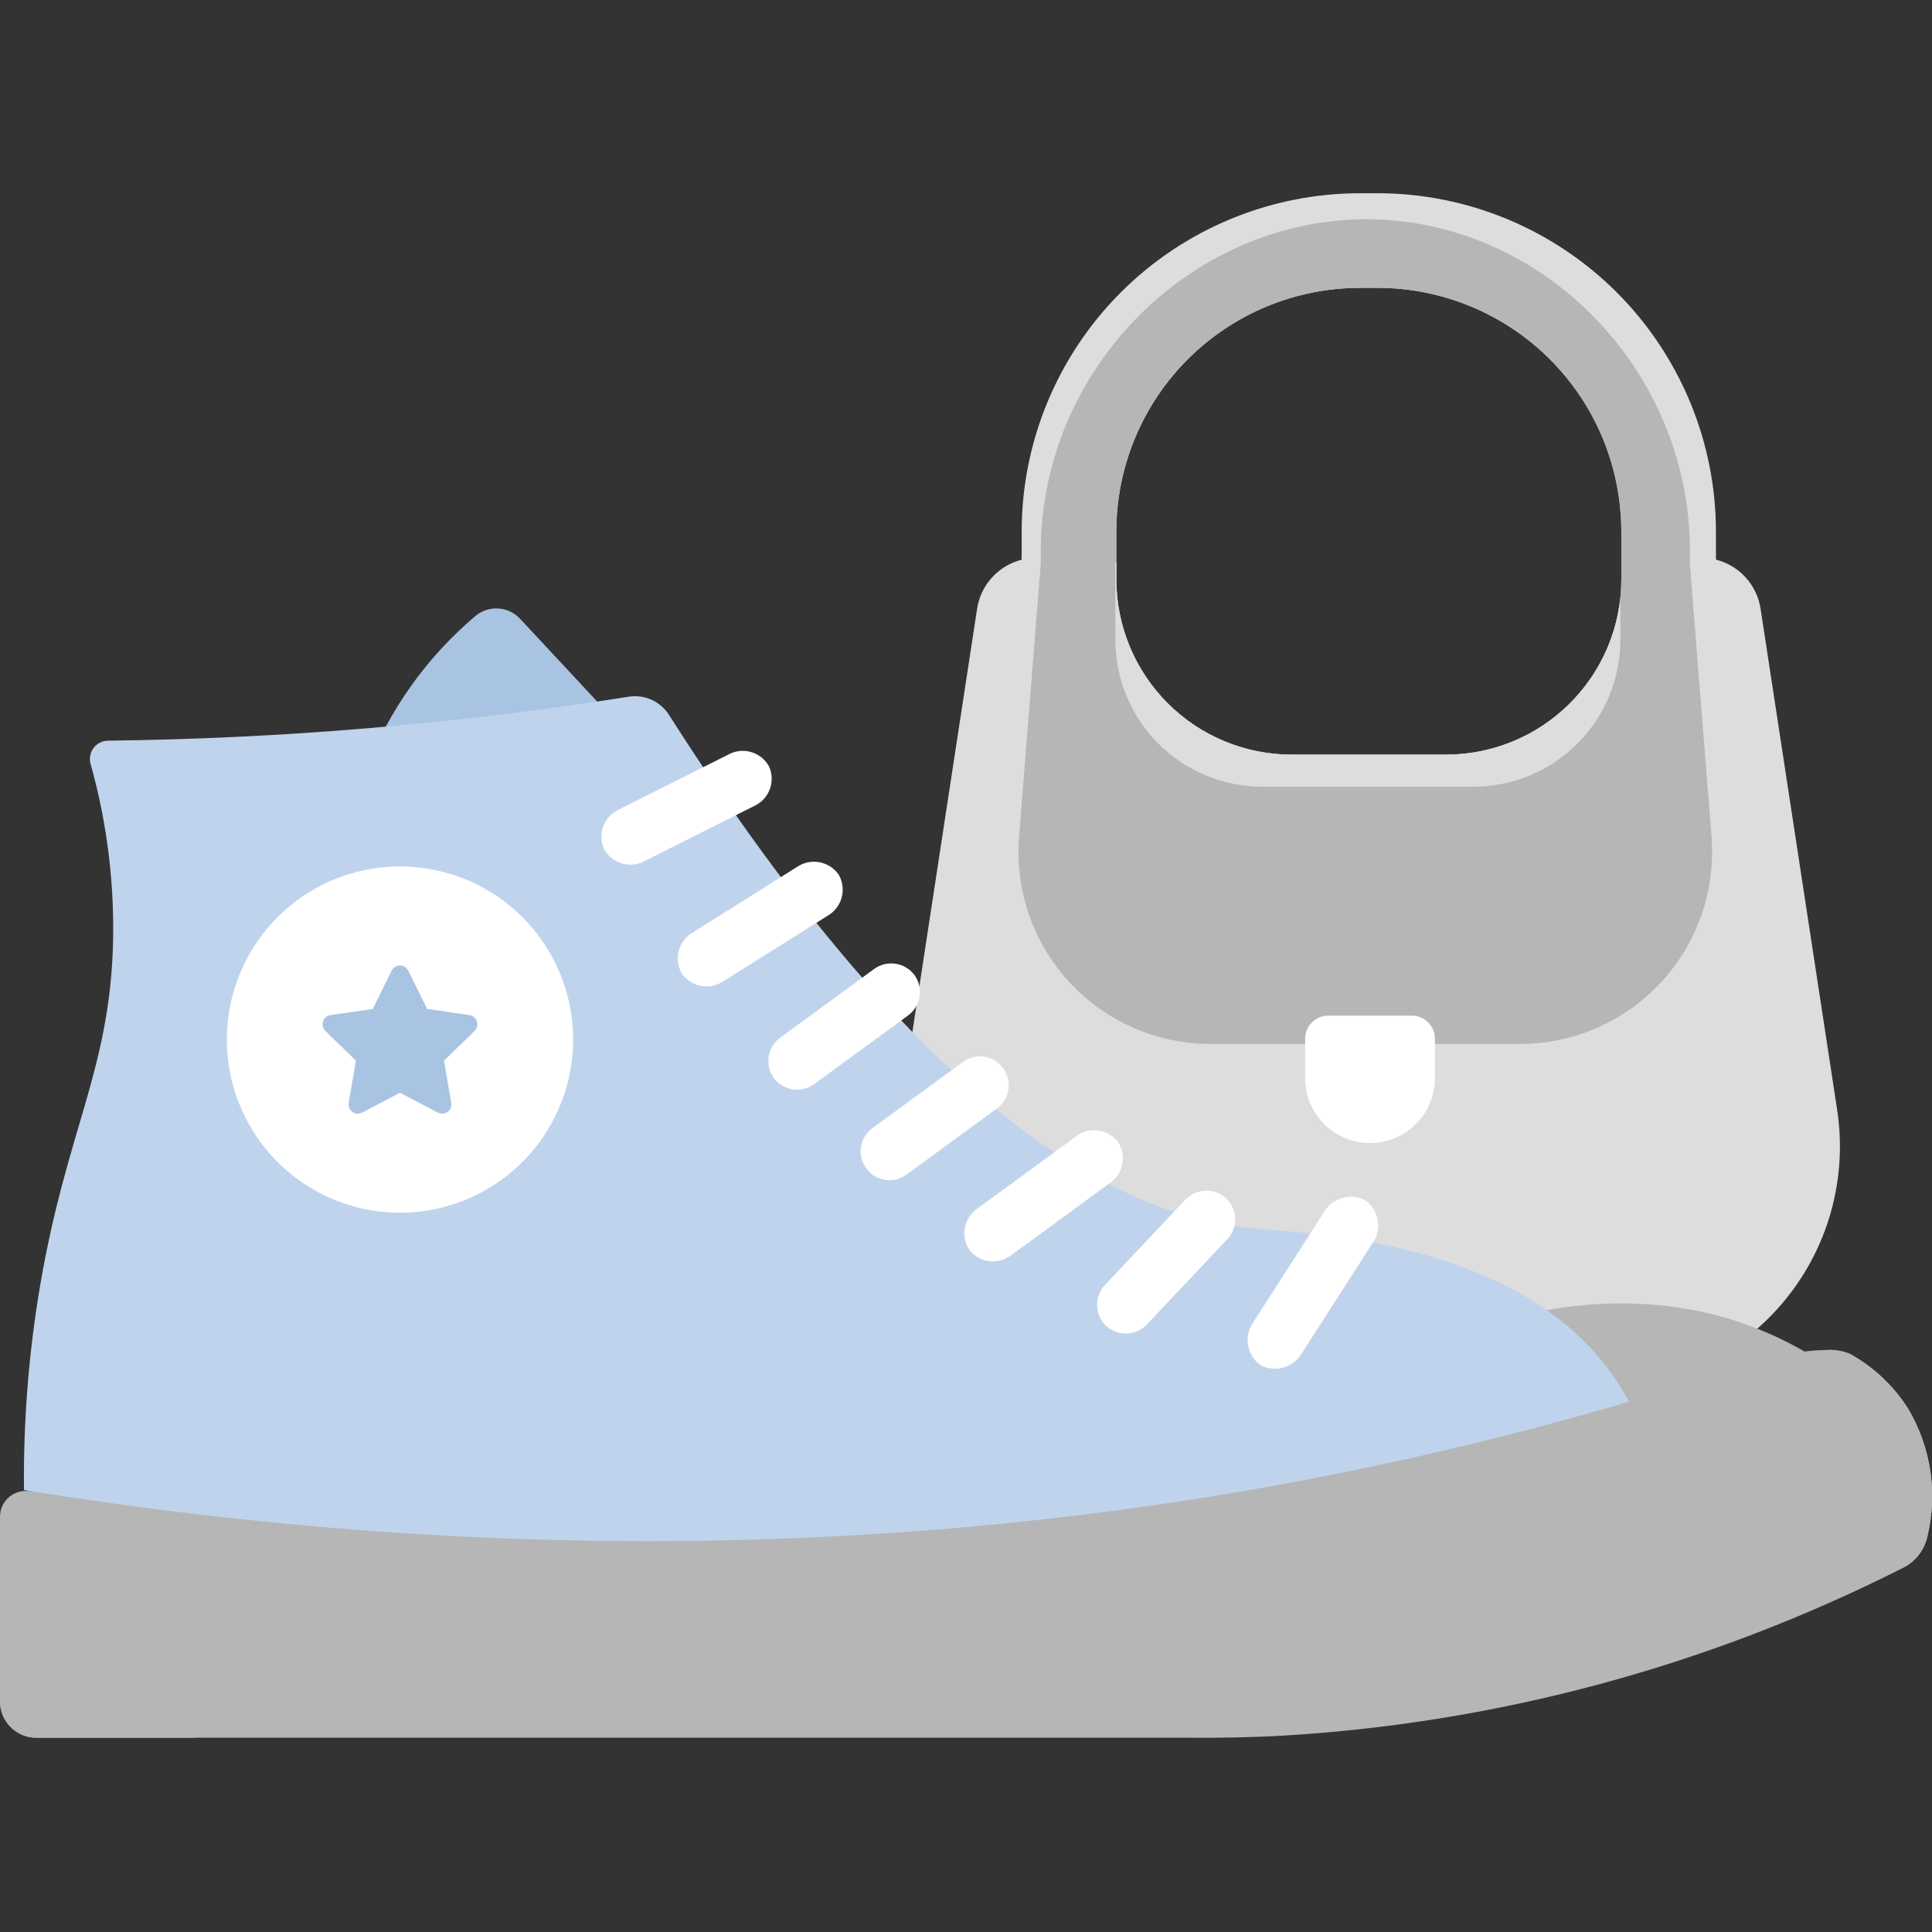
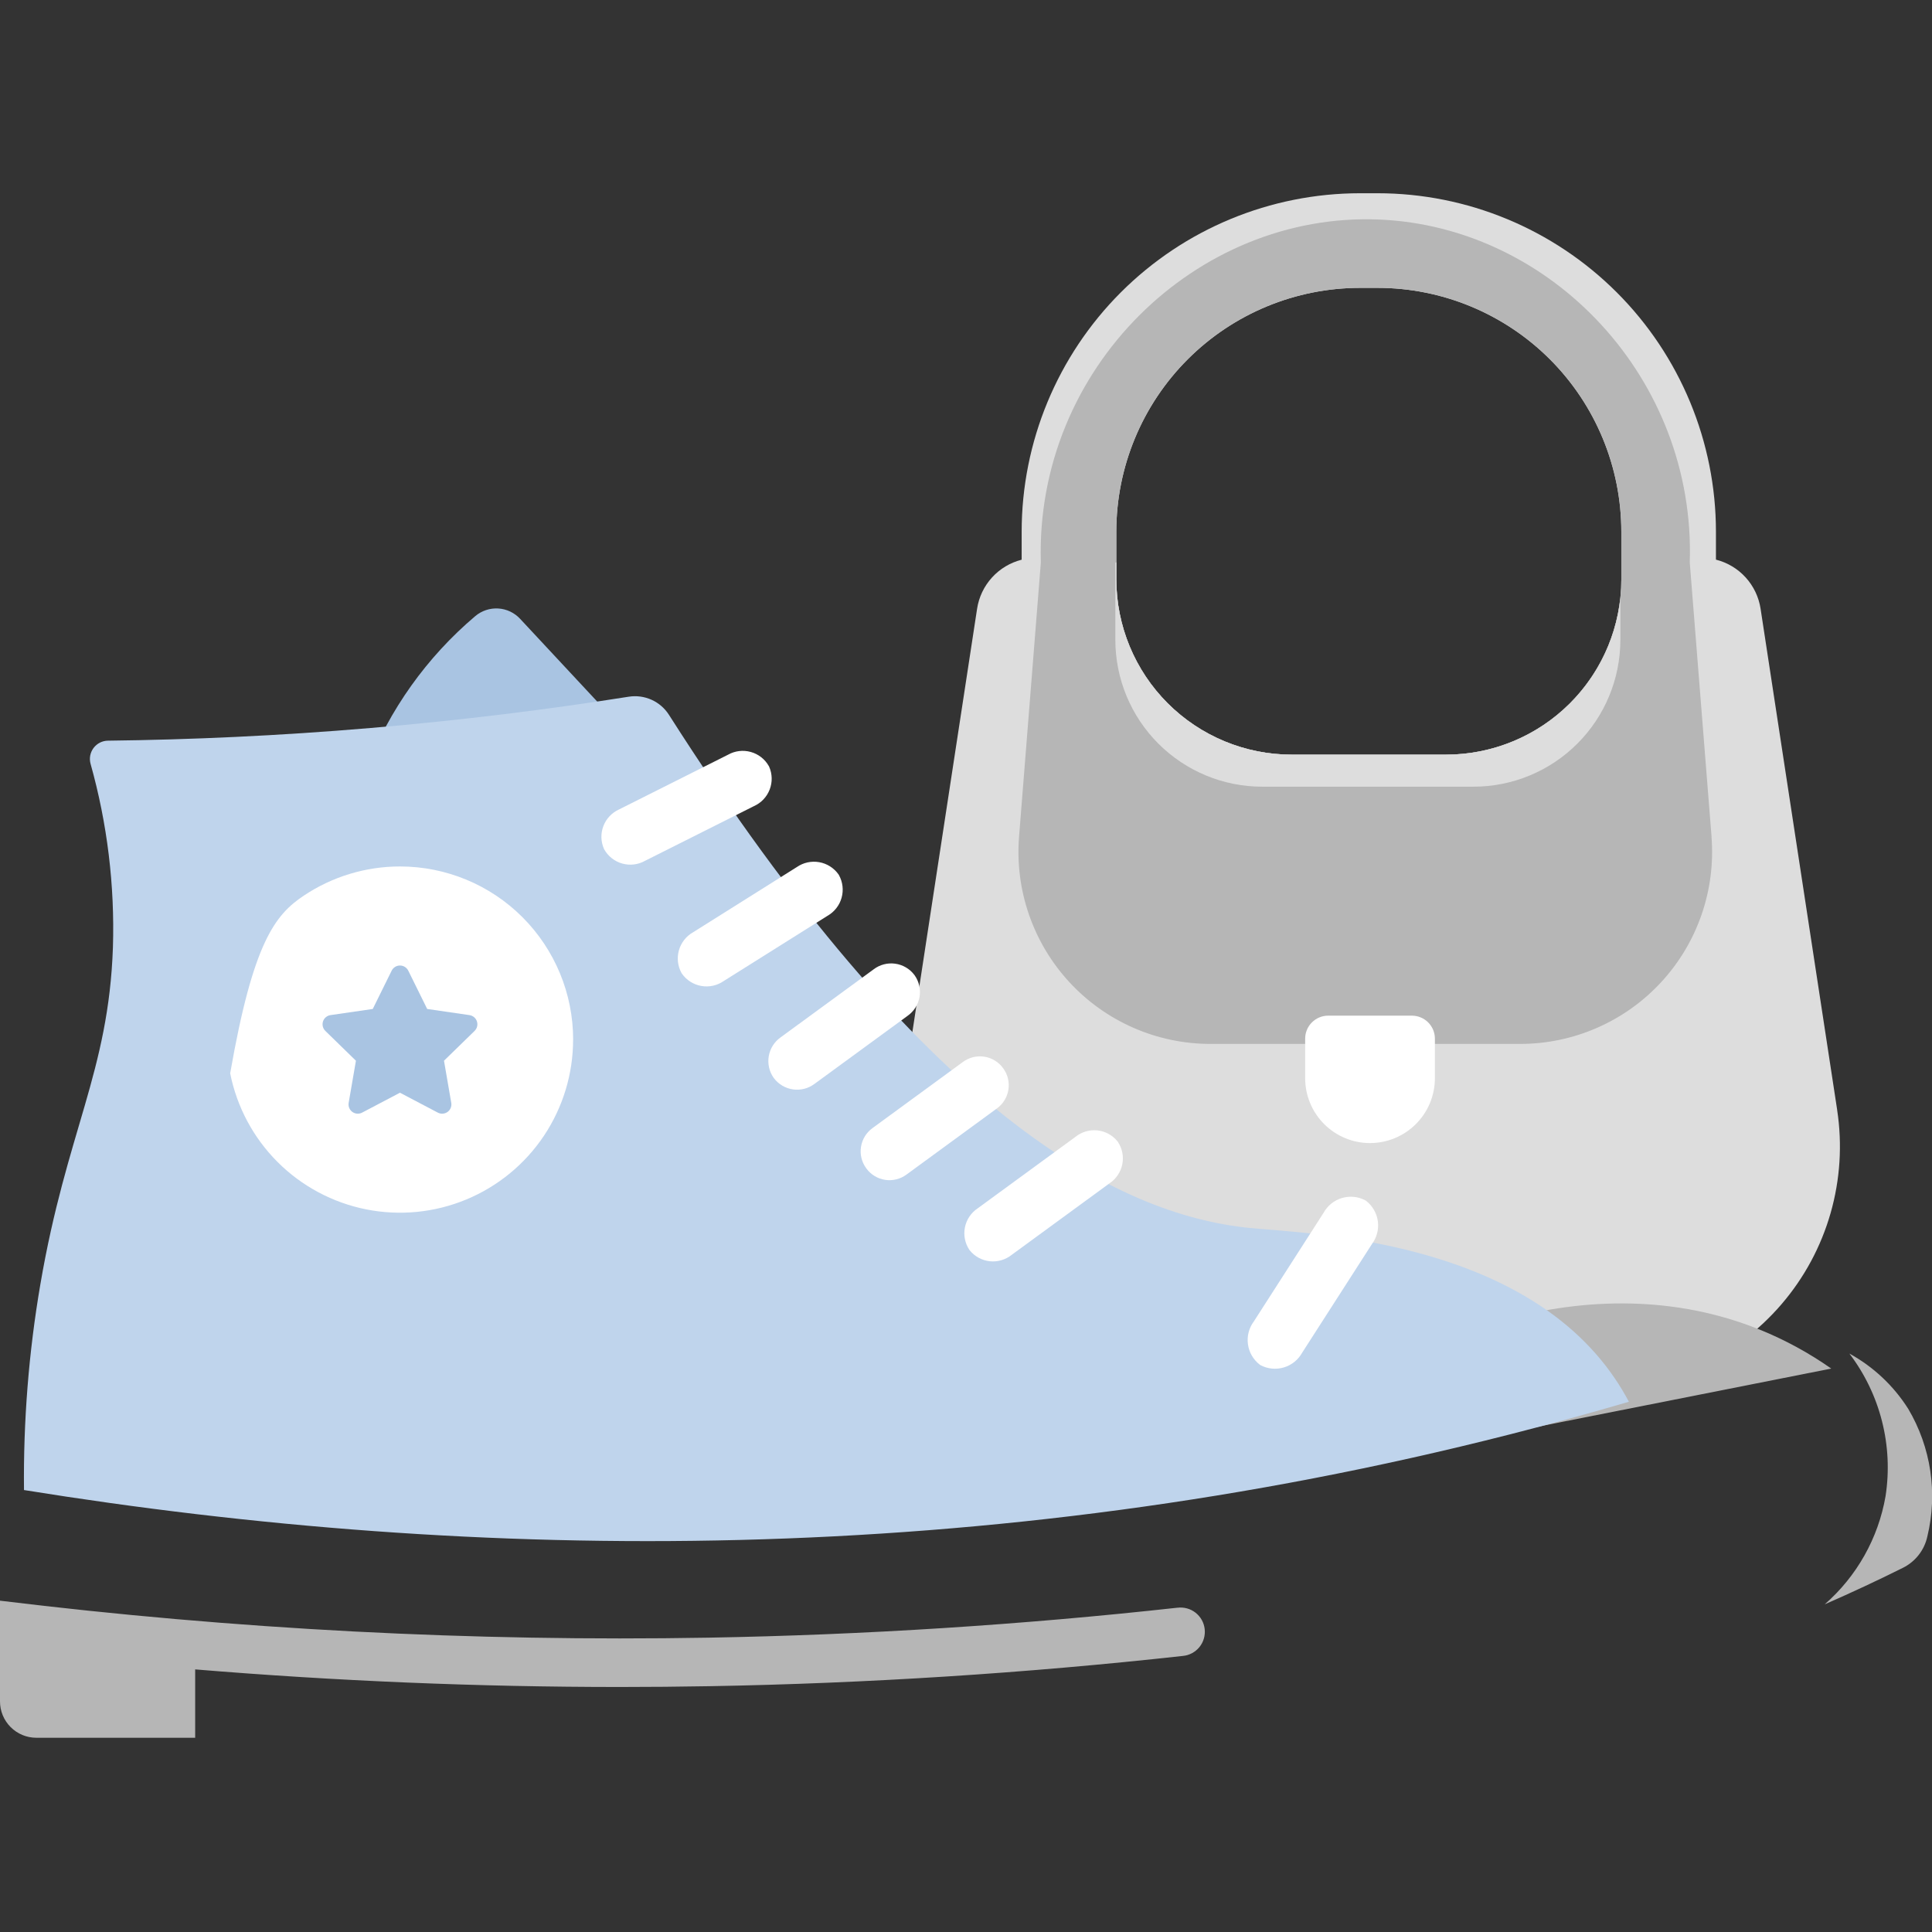
<svg xmlns="http://www.w3.org/2000/svg" width="100" height="100" viewBox="0 0 100 100" fill="none">
  <rect x="0" y="0" width="100" height="100" fill="#333333" stroke="none" />
  <g clip-path="url(#clip0_1380_33977)">
    <path d="M95.092 57.451L91.127 31.506C91.034 30.902 90.766 30.34 90.355 29.888C89.944 29.436 89.409 29.116 88.817 28.967V27.522C88.816 22.876 86.97 18.42 83.684 15.134C80.398 11.849 75.942 10.002 71.296 10.002L70.403 10.002C65.756 10.002 61.299 11.848 58.013 15.134C54.727 18.421 52.881 22.877 52.881 27.525V28.97C52.289 29.12 51.755 29.44 51.345 29.892C50.934 30.343 50.666 30.906 50.574 31.509L46.608 57.454C46.336 59.238 46.452 61.06 46.949 62.795C47.446 64.53 48.312 66.137 49.488 67.506C50.664 68.876 52.122 69.974 53.762 70.728C55.402 71.481 57.185 71.871 58.99 71.871H82.709C84.514 71.871 86.298 71.481 87.938 70.728C89.578 69.974 91.035 68.876 92.211 67.506C93.387 66.137 94.253 64.53 94.75 62.795C95.247 61.06 95.363 59.238 95.091 57.454M57.78 27.522C57.78 24.175 59.11 20.964 61.478 18.596C63.845 16.229 67.056 14.899 70.403 14.899H71.296C74.644 14.899 77.854 16.229 80.222 18.596C82.589 20.964 83.919 24.175 83.919 27.522V29.984C83.919 32.392 82.963 34.701 81.26 36.403C79.558 38.106 77.249 39.062 74.841 39.062H66.859C64.451 39.062 62.142 38.106 60.44 36.403C58.737 34.701 57.781 32.392 57.781 29.984L57.78 27.522Z" fill="#DDDDDD" />
    <path d="M88.59 43.313L87.462 29.117C87.773 19.632 80.337 11.739 71.382 11.363C61.923 10.97 53.568 19.081 53.874 29.115L52.746 43.311C52.638 44.678 52.813 46.052 53.262 47.348C53.711 48.643 54.423 49.832 55.353 50.839C56.283 51.846 57.412 52.65 58.668 53.2C59.924 53.749 61.281 54.033 62.652 54.033H78.682C80.053 54.033 81.409 53.749 82.665 53.199C83.921 52.65 85.05 51.846 85.98 50.839C86.911 49.832 87.622 48.643 88.071 47.347C88.52 46.052 88.695 44.678 88.587 43.311M83.92 29.982C83.92 32.389 82.964 34.698 81.261 36.401C79.559 38.103 77.25 39.06 74.842 39.06H66.858C64.451 39.06 62.142 38.103 60.439 36.401C58.737 34.698 57.78 32.389 57.78 29.982V27.522C57.78 24.174 59.11 20.963 61.477 18.596C63.845 16.229 67.055 14.899 70.403 14.899H71.296C74.643 14.899 77.854 16.229 80.222 18.596C82.589 20.963 83.919 24.174 83.919 27.522V29.984L83.92 29.982Z" fill="#B6B6B6" />
    <path d="M70.913 59.166C70.472 59.166 70.036 59.079 69.628 58.91C69.221 58.741 68.85 58.494 68.538 58.182C68.227 57.87 67.979 57.5 67.81 57.092C67.642 56.685 67.555 56.248 67.555 55.807V53.762C67.555 53.606 67.585 53.451 67.645 53.306C67.705 53.161 67.793 53.03 67.904 52.919C68.014 52.809 68.146 52.721 68.29 52.661C68.435 52.601 68.59 52.57 68.747 52.57H73.08C73.396 52.571 73.699 52.697 73.922 52.92C74.145 53.143 74.27 53.446 74.27 53.762V55.806C74.27 56.247 74.183 56.684 74.015 57.092C73.846 57.499 73.598 57.869 73.286 58.181C72.975 58.493 72.604 58.74 72.197 58.909C71.789 59.078 71.353 59.165 70.911 59.165" fill="white" />
    <g style="mix-blend-mode:hard-light">
      <path d="M83.87 33.117V30.975C83.625 33.198 82.569 35.252 80.904 36.743C79.239 38.235 77.082 39.06 74.846 39.06H66.859C64.451 39.06 62.142 38.104 60.44 36.401C58.737 34.699 57.781 32.39 57.781 29.982V29.115H57.73V33.115C57.73 35.132 58.532 37.066 59.958 38.492C61.384 39.918 63.318 40.719 65.335 40.719H76.266C78.282 40.719 80.216 39.918 81.642 38.492C83.069 37.066 83.87 35.132 83.87 33.115" fill="#DDDDDD" />
    </g>
    <path d="M77.557 68.404C79.989 67.692 85.378 66.517 91.082 68.821C92.389 69.35 93.632 70.027 94.785 70.837L76.723 74.415L77.557 68.404" fill="#B6B6B6" />
-     <path d="M98.765 72.913C98.008 71.721 96.962 70.74 95.725 70.06C95.325 69.897 94.891 69.836 94.462 69.88C91.536 69.877 85.376 72.159 84.31 72.556L61.611 77.17H1.333C0.98 77.17 0.641 77.311 0.39 77.561C0.14 77.811 0 78.15 0 78.504L0 88.065C0 88.564 0.198 89.042 0.551 89.394C0.903 89.747 1.381 89.945 1.88 89.945H61.612C63.03 89.958 64.477 89.93 65.953 89.862C77.289 89.252 88.374 86.284 98.498 81.149C98.816 80.991 99.094 80.764 99.312 80.485C99.53 80.206 99.683 79.881 99.759 79.535C100.306 77.283 99.948 74.906 98.764 72.914" fill="#B6B6B6" />
    <path d="M32.314 37.818L26.921 32.03C26.626 31.713 26.221 31.521 25.789 31.495C25.357 31.469 24.932 31.61 24.601 31.889C22.089 34.015 20.149 36.736 18.961 39.805L32.314 37.818" fill="#A9C4E2" />
    <path d="M1.242 77.127C1.204 73.56 1.487 69.998 2.088 66.482C3.439 58.577 5.623 55.492 5.845 49.034C5.944 45.826 5.554 42.622 4.687 39.532C4.649 39.393 4.643 39.246 4.67 39.104C4.698 38.962 4.757 38.829 4.844 38.713C4.931 38.598 5.043 38.504 5.172 38.438C5.301 38.373 5.443 38.339 5.588 38.337C9.846 38.287 14.397 38.088 19.202 37.679C23.934 37.278 28.387 36.717 32.54 36.062C32.941 35.998 33.352 36.053 33.723 36.219C34.093 36.386 34.407 36.657 34.625 36.999C47.805 57.68 57.813 62.876 64.702 63.561C67.743 63.863 78.668 64.13 83.57 71.325C83.84 71.721 84.087 72.131 84.311 72.554C82.288 73.149 80.232 73.713 78.143 74.246C50.945 81.18 24.759 80.917 1.239 77.124" fill="#BFD4EC" />
-     <path d="M29.664 53.809C29.664 55.581 29.138 57.313 28.154 58.787C27.169 60.261 25.769 61.409 24.132 62.087C22.494 62.766 20.693 62.943 18.954 62.597C17.216 62.251 15.619 61.398 14.366 60.144C13.113 58.891 12.26 57.294 11.914 55.556C11.569 53.817 11.746 52.016 12.425 50.378C13.103 48.741 14.252 47.342 15.726 46.357C17.2 45.373 18.932 44.847 20.705 44.848C23.081 44.848 25.36 45.792 27.041 47.472C28.721 49.153 29.666 51.432 29.666 53.809" fill="white" />
+     <path d="M29.664 53.809C29.664 55.581 29.138 57.313 28.154 58.787C27.169 60.261 25.769 61.409 24.132 62.087C22.494 62.766 20.693 62.943 18.954 62.597C17.216 62.251 15.619 61.398 14.366 60.144C13.113 58.891 12.26 57.294 11.914 55.556C13.103 48.741 14.252 47.342 15.726 46.357C17.2 45.373 18.932 44.847 20.705 44.848C23.081 44.848 25.36 45.792 27.041 47.472C28.721 49.153 29.666 51.432 29.666 53.809" fill="white" />
    <path d="M21.132 50.241L22.111 52.224L24.299 52.542C24.387 52.555 24.47 52.592 24.539 52.65C24.607 52.707 24.658 52.783 24.686 52.868C24.713 52.953 24.717 53.044 24.695 53.131C24.674 53.218 24.628 53.297 24.564 53.36L22.981 54.903L23.357 57.082C23.373 57.171 23.363 57.262 23.329 57.345C23.295 57.428 23.239 57.501 23.166 57.553C23.093 57.606 23.007 57.637 22.918 57.643C22.828 57.649 22.738 57.63 22.659 57.588L20.702 56.559L18.745 57.588C18.666 57.63 18.576 57.649 18.487 57.643C18.397 57.637 18.311 57.606 18.238 57.553C18.166 57.501 18.109 57.428 18.075 57.345C18.041 57.262 18.032 57.171 18.047 57.082L18.423 54.903L16.84 53.36C16.776 53.297 16.731 53.218 16.709 53.131C16.688 53.044 16.691 52.953 16.719 52.868C16.747 52.783 16.797 52.707 16.866 52.65C16.934 52.592 17.017 52.555 17.106 52.542L19.294 52.224L20.273 50.241C20.312 50.161 20.373 50.094 20.449 50.047C20.525 49.999 20.613 49.975 20.702 49.975C20.792 49.975 20.879 49.999 20.955 50.047C21.031 50.094 21.092 50.161 21.132 50.241Z" fill="#A9C4E2" />
    <path d="M31.26 43.935L31.276 43.967C31.478 44.324 31.813 44.587 32.208 44.697C32.603 44.808 33.026 44.758 33.384 44.557L39.024 41.725C39.398 41.558 39.691 41.249 39.838 40.867C39.986 40.484 39.976 40.059 39.811 39.684L39.795 39.653C39.593 39.295 39.258 39.033 38.863 38.922C38.468 38.811 38.045 38.861 37.687 39.062L32.047 41.894C31.673 42.062 31.38 42.37 31.233 42.753C31.085 43.135 31.095 43.56 31.26 43.935Z" fill="white" />
    <path d="M35.278 50.368L35.297 50.397C35.534 50.733 35.894 50.962 36.299 51.033C36.704 51.105 37.121 51.013 37.459 50.778L42.827 47.405C43.185 47.202 43.449 46.867 43.56 46.471C43.671 46.075 43.622 45.651 43.422 45.292L43.404 45.262C43.166 44.926 42.806 44.697 42.401 44.626C41.996 44.555 41.579 44.646 41.241 44.881L35.873 48.255C35.515 48.457 35.252 48.793 35.14 49.189C35.029 49.584 35.078 50.008 35.278 50.368Z" fill="white" />
    <path d="M40.041 55.783L40.062 55.811C40.303 56.128 40.661 56.335 41.055 56.389C41.45 56.442 41.849 56.337 42.166 56.096L46.978 52.578C47.304 52.348 47.525 51.999 47.594 51.607C47.663 51.215 47.573 50.812 47.344 50.485L47.324 50.458C47.083 50.141 46.725 49.933 46.331 49.88C45.936 49.826 45.537 49.931 45.22 50.172L40.408 53.691C40.082 53.92 39.861 54.269 39.792 54.661C39.723 55.054 39.813 55.457 40.041 55.783Z" fill="white" />
    <path d="M44.828 60.458L44.848 60.486C45.081 60.802 45.431 61.012 45.819 61.07C46.208 61.128 46.603 61.029 46.919 60.796L51.6 57.373C51.918 57.142 52.132 56.795 52.194 56.408C52.257 56.02 52.163 55.623 51.932 55.305L51.912 55.277C51.678 54.961 51.329 54.751 50.941 54.693C50.552 54.635 50.157 54.733 49.841 54.967L45.16 58.39C44.842 58.62 44.628 58.968 44.566 59.355C44.503 59.743 44.597 60.14 44.828 60.458Z" fill="white" />
    <path d="M50.171 64.687L50.192 64.715C50.449 65.034 50.822 65.237 51.228 65.282C51.635 65.326 52.043 65.207 52.363 64.952L57.433 61.245C57.773 61.018 58.009 60.665 58.09 60.264C58.17 59.863 58.089 59.446 57.863 59.105L57.842 59.077C57.585 58.758 57.213 58.554 56.806 58.51C56.399 58.466 55.991 58.584 55.671 58.84L50.601 62.546C50.261 62.774 50.025 63.127 49.944 63.528C49.864 63.929 49.945 64.346 50.171 64.687Z" fill="white" />
-     <path d="M57.235 68.612L57.26 68.636C57.407 68.768 57.578 68.871 57.764 68.937C57.951 69.004 58.148 69.033 58.346 69.023C58.543 69.013 58.737 68.964 58.916 68.879C59.094 68.794 59.254 68.675 59.387 68.528L63.497 64.17C63.636 64.029 63.746 63.863 63.82 63.679C63.895 63.496 63.932 63.3 63.931 63.102C63.929 62.904 63.889 62.709 63.812 62.527C63.734 62.345 63.622 62.179 63.481 62.041L63.456 62.017C63.309 61.885 63.138 61.782 62.952 61.715C62.765 61.649 62.568 61.62 62.37 61.63C62.173 61.64 61.979 61.689 61.8 61.774C61.622 61.858 61.462 61.978 61.329 62.125L57.219 66.483C57.08 66.623 56.97 66.79 56.896 66.974C56.821 67.157 56.784 67.353 56.785 67.551C56.787 67.748 56.827 67.944 56.904 68.126C56.981 68.308 57.094 68.473 57.235 68.612Z" fill="white" />
    <path d="M65.208 70.638L65.237 70.657C65.61 70.856 66.047 70.9 66.453 70.778C66.858 70.657 67.2 70.381 67.403 70.01L71.013 64.389C71.266 64.049 71.375 63.624 71.317 63.205C71.258 62.786 71.037 62.407 70.701 62.15L70.672 62.131C70.298 61.932 69.861 61.889 69.456 62.01C69.05 62.131 68.709 62.407 68.506 62.778L64.897 68.399C64.644 68.738 64.535 69.163 64.594 69.583C64.652 70.002 64.873 70.381 65.21 70.638" fill="white" />
    <path d="M60.947 83.214C52.918 84.101 44.755 84.622 36.684 84.765C24.427 84.977 12.169 84.338 0 82.851L0 88.066C0 88.564 0.198 89.042 0.551 89.395C0.903 89.748 1.381 89.946 1.88 89.946H10.102V86.408C17.416 87.012 24.766 87.318 32.083 87.318C33.633 87.318 35.181 87.304 36.728 87.277C44.876 87.133 53.117 86.606 61.223 85.711C61.389 85.696 61.55 85.648 61.697 85.569C61.844 85.491 61.974 85.384 62.08 85.255C62.185 85.126 62.264 84.977 62.311 84.817C62.358 84.657 62.373 84.489 62.355 84.323C62.337 84.158 62.286 83.997 62.205 83.851C62.124 83.706 62.014 83.578 61.883 83.474C61.752 83.371 61.602 83.295 61.441 83.251C61.28 83.207 61.112 83.195 60.947 83.216" fill="#B6B6B6" />
    <path d="M94.449 83.039C95.843 82.43 97.193 81.8 98.498 81.148C98.815 80.99 99.093 80.763 99.311 80.484C99.529 80.204 99.682 79.88 99.758 79.533C100.305 77.281 99.948 74.904 98.764 72.912C98.007 71.721 96.961 70.739 95.723 70.06C96.516 71.102 97.091 72.294 97.412 73.563C97.734 74.833 97.796 76.154 97.595 77.448C97.218 79.617 96.107 81.591 94.449 83.038" fill="#B6B6B6" />
  </g>
  <defs>
    <clipPath id="clip0_1380_33977">
      <rect width="100" height="79.947" fill="white" transform="translate(0 10)" />
    </clipPath>
  </defs>
</svg>